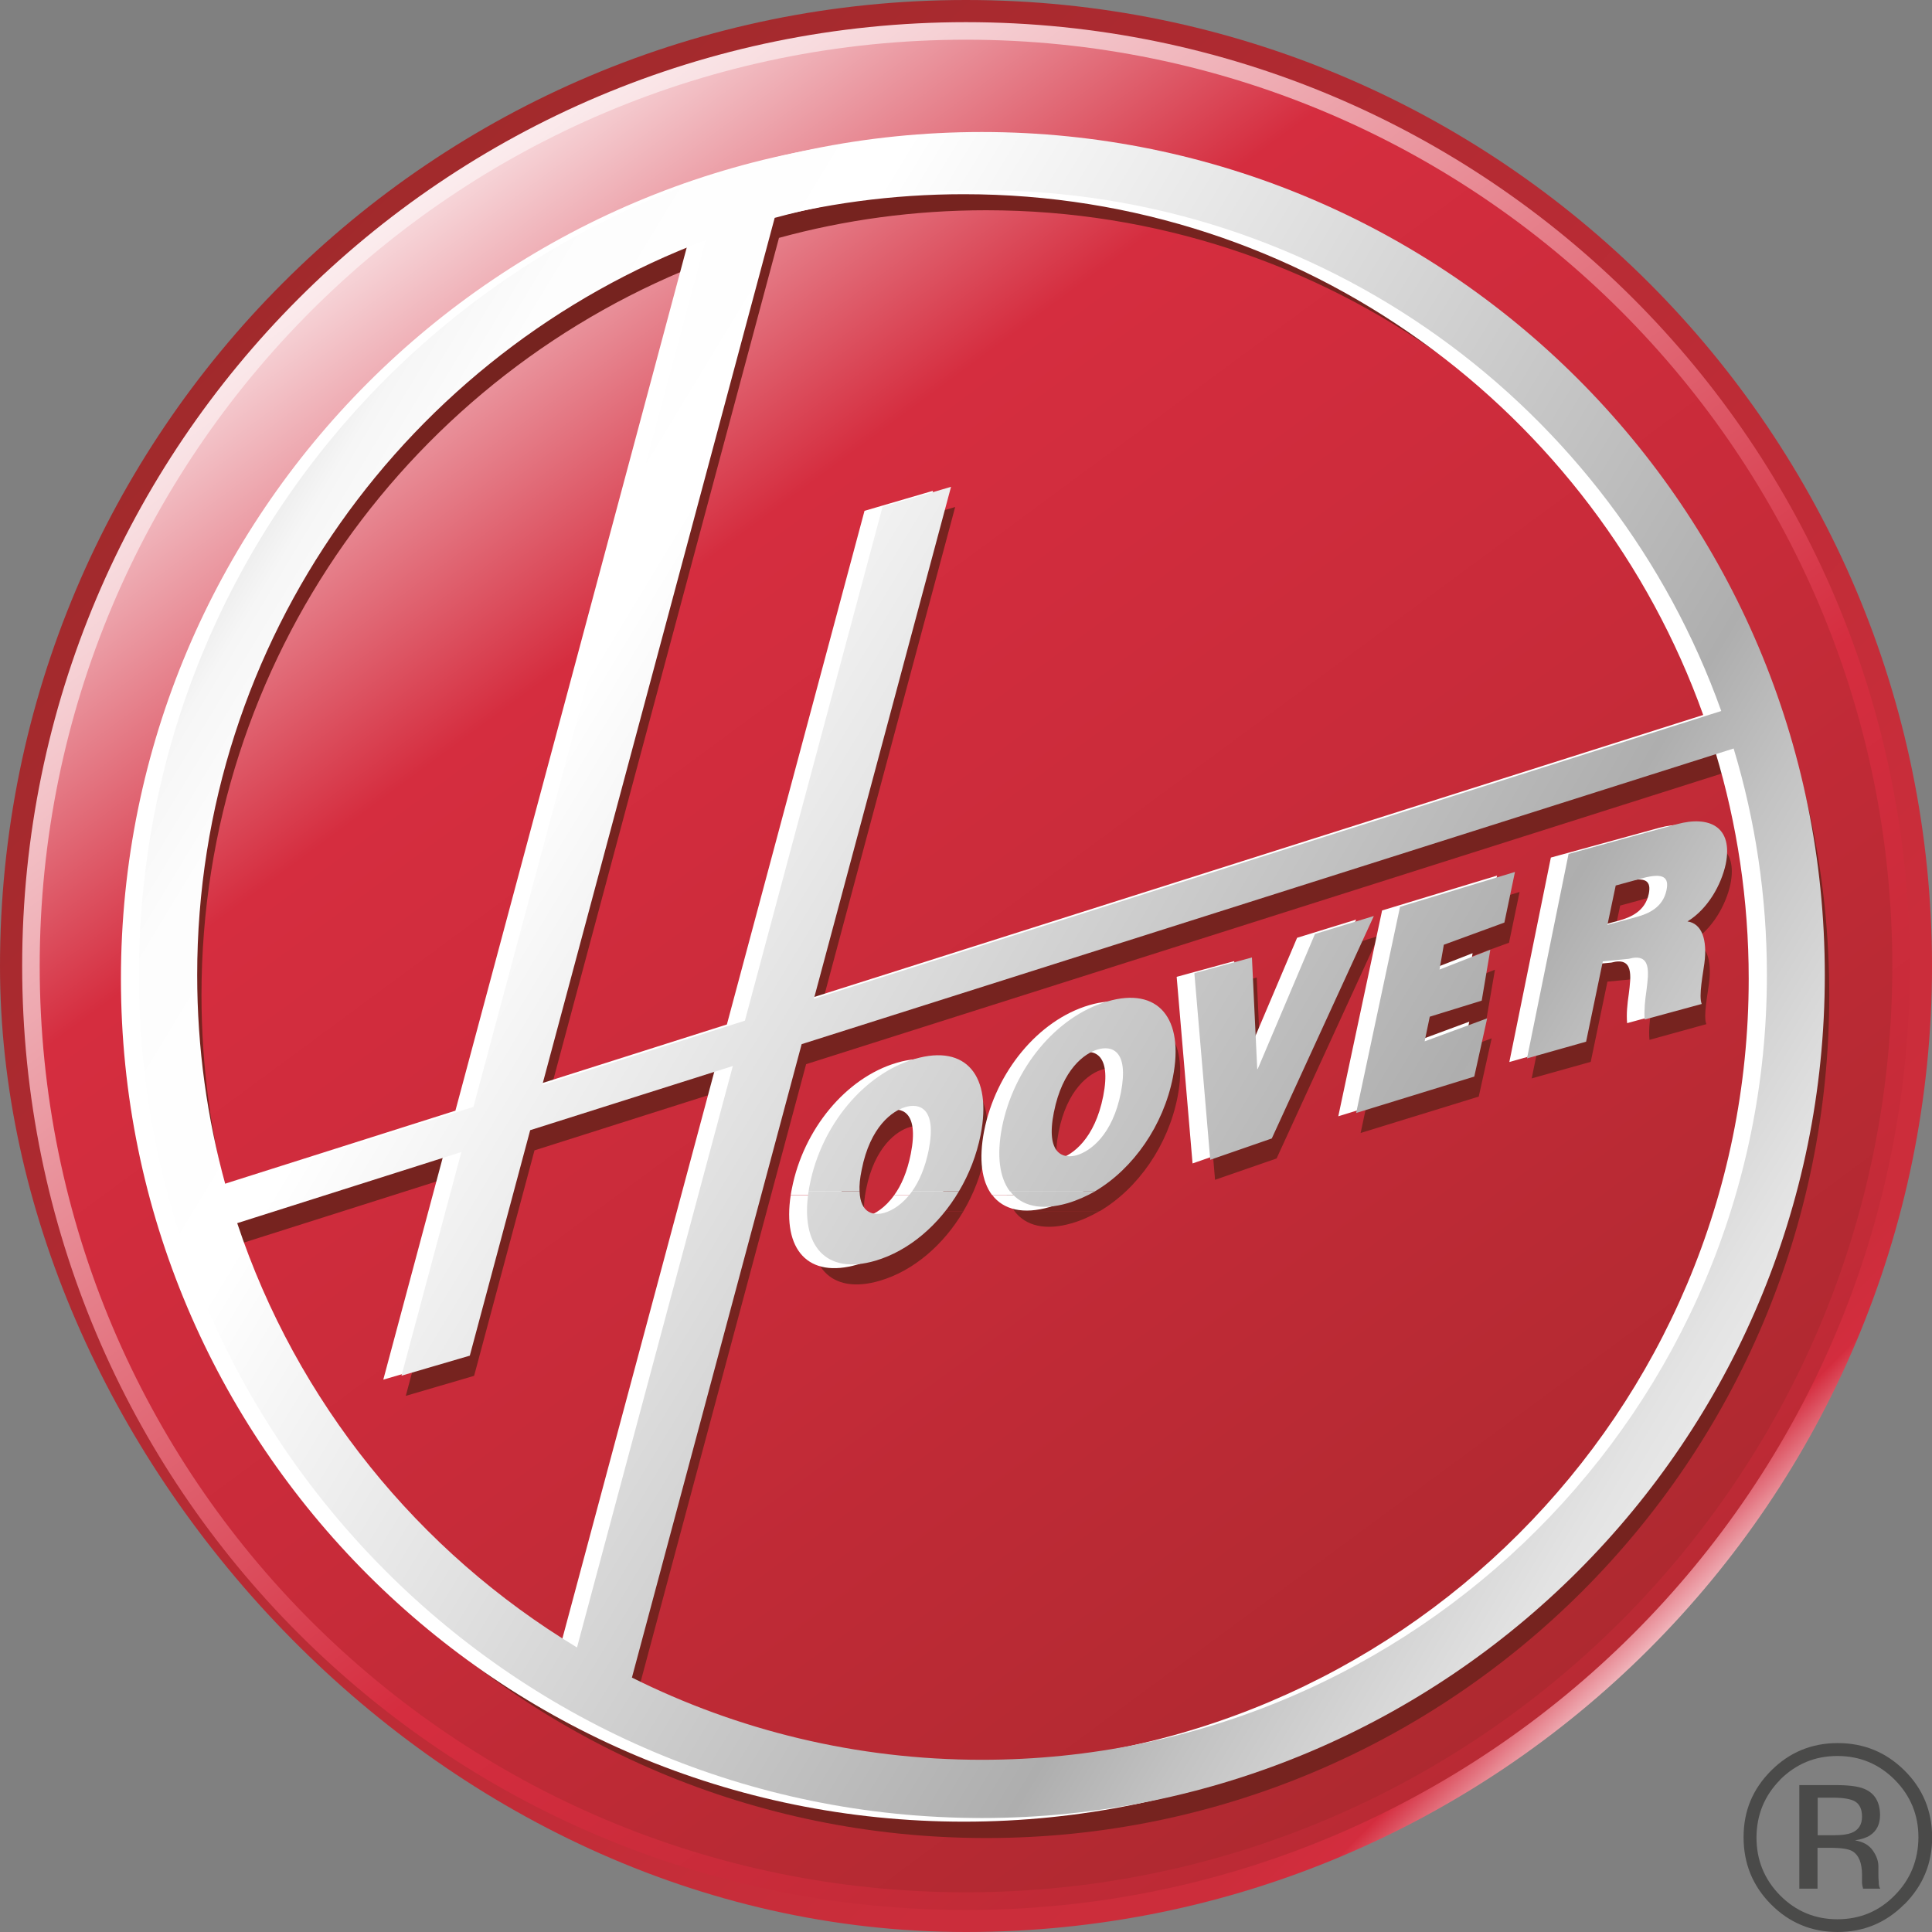
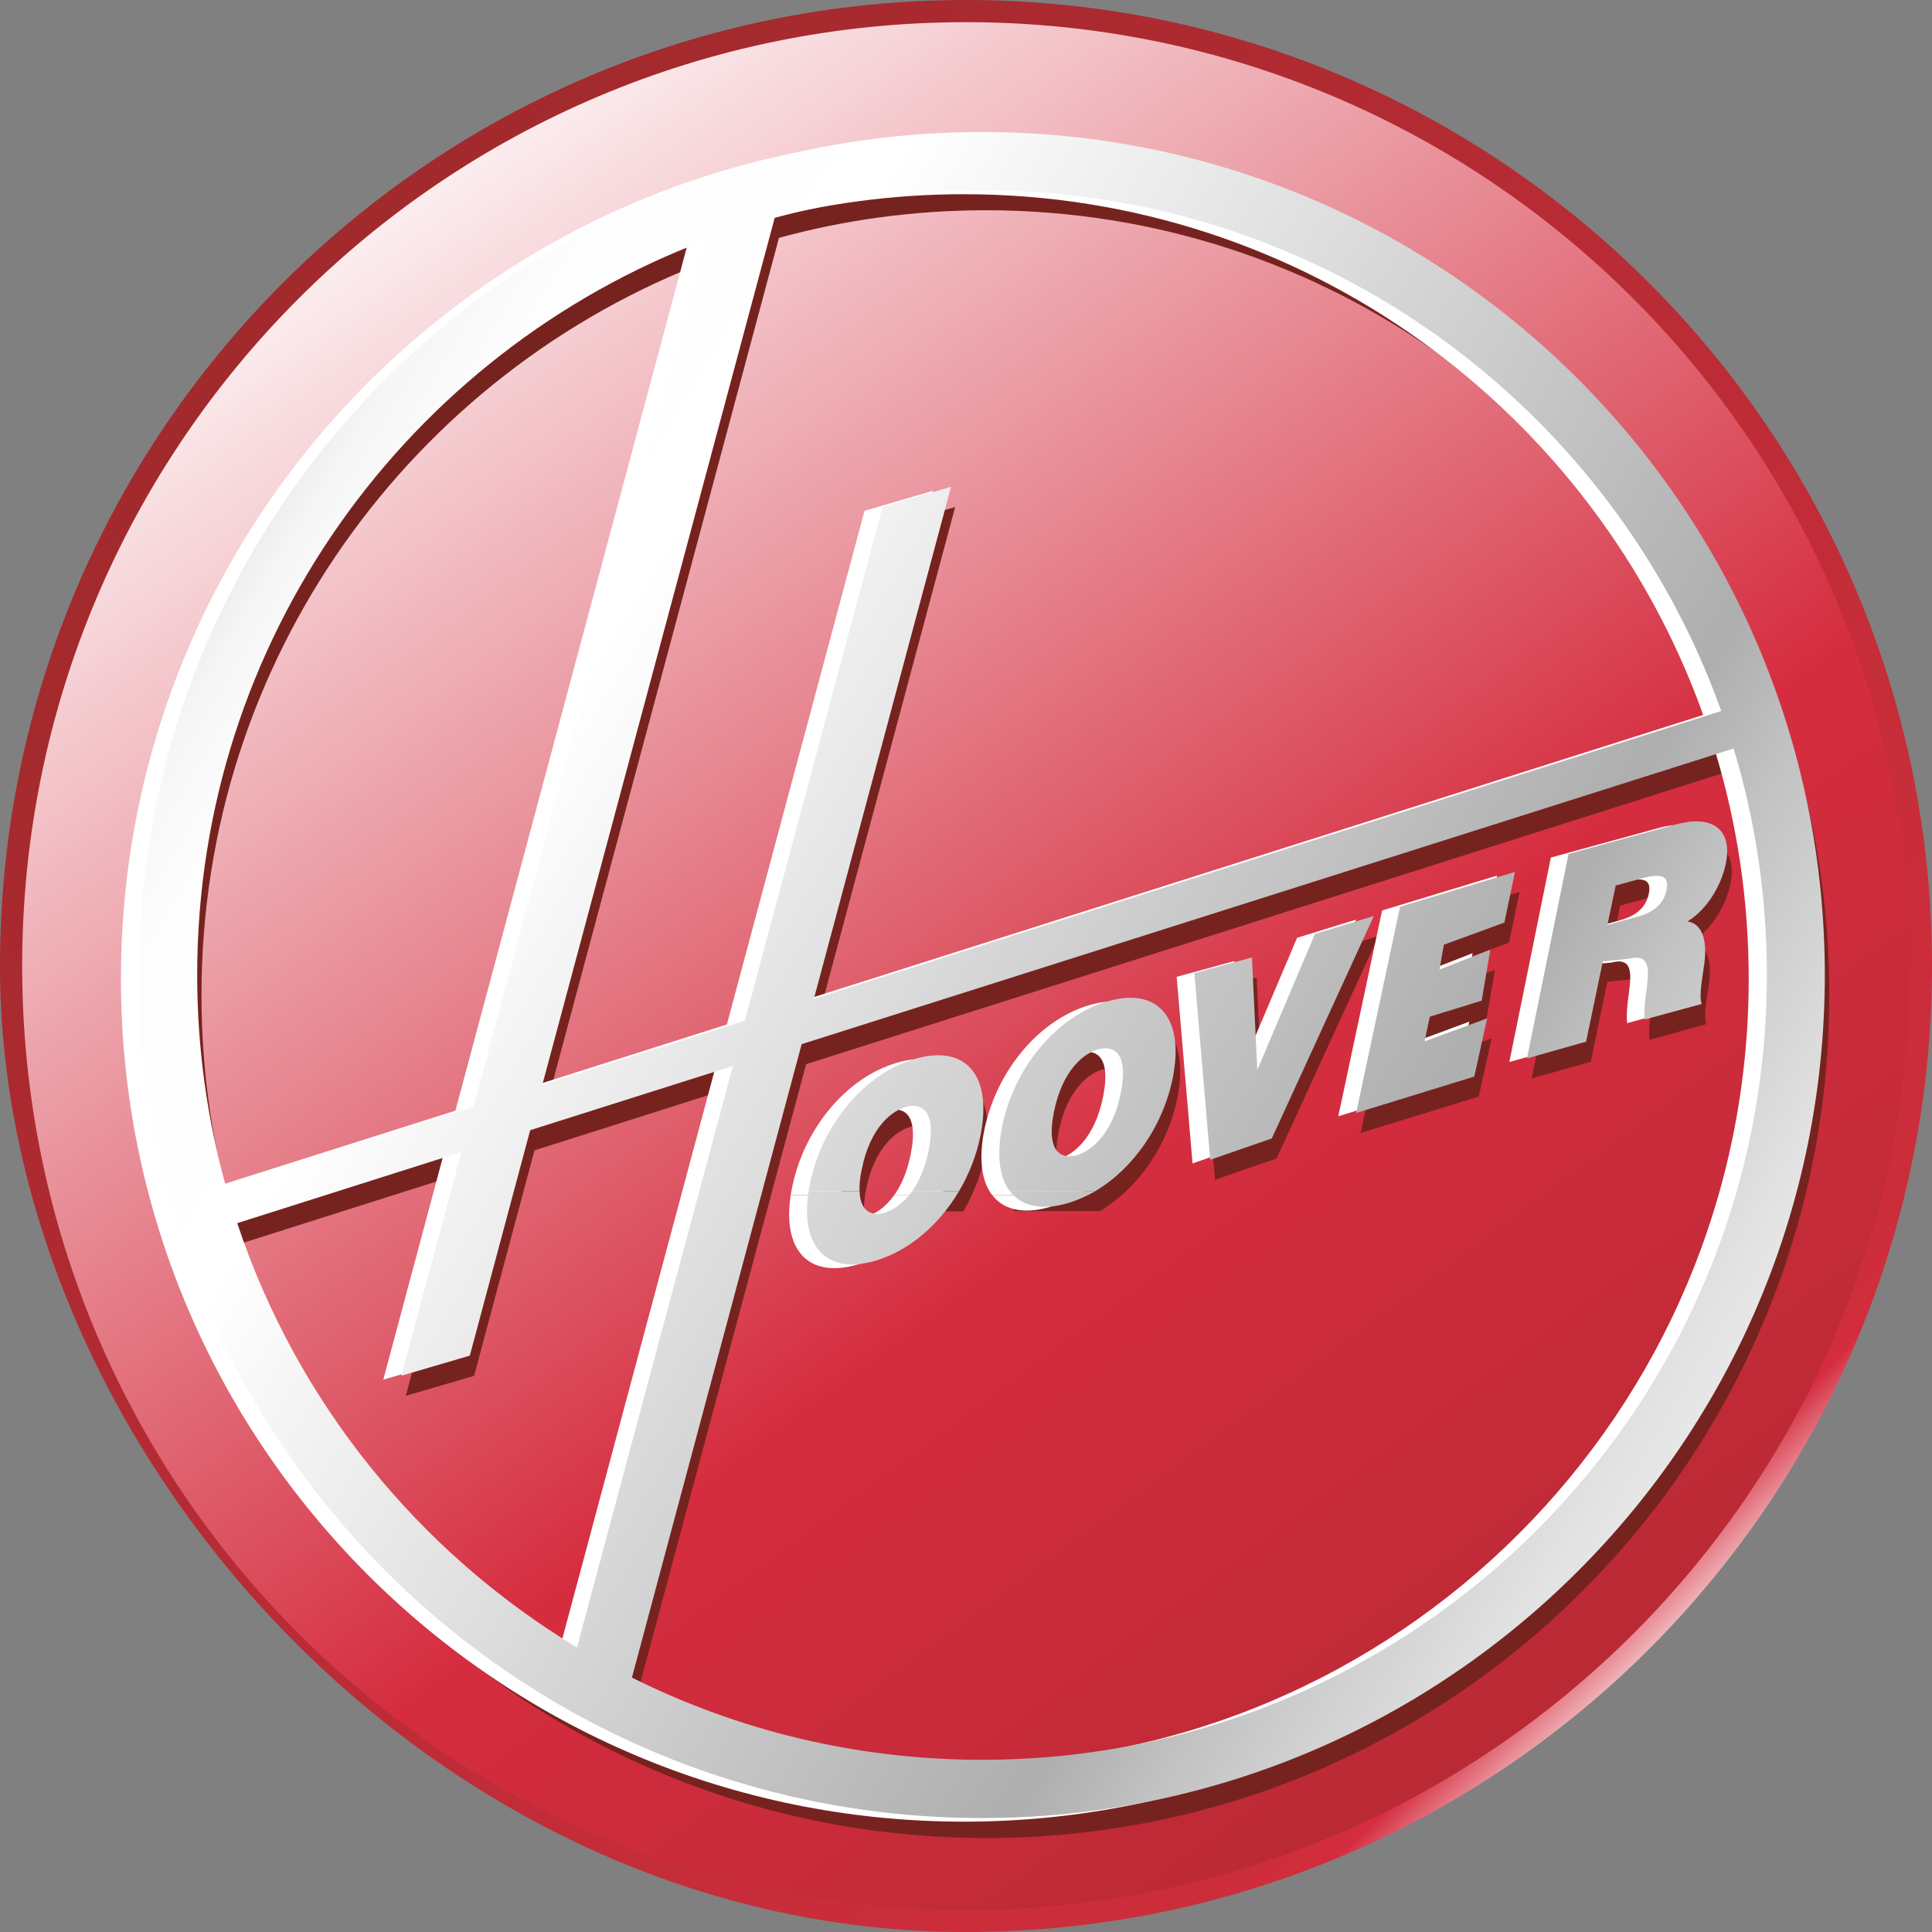
<svg xmlns="http://www.w3.org/2000/svg" xmlns:xlink="http://www.w3.org/1999/xlink" id="Livello_1" viewBox="0 0 116.79 116.79">
  <rect x="0" y="0" width="116.79" height="116.79" fill="#808080" stroke="none" />
  <defs>
    <style>
			.cls-1{fill:url(#linear-gradient-4);}
      .cls-1,.cls-2,.cls-3,.cls-4,.cls-5{fill-rule:evenodd;}
      .cls-6{fill:url(#linear-gradient-2);}.cls-7,
      .cls-2{fill:#fff;}.cls-8{fill:url(#linear-gradient-6);}
      .cls-3{fill:#4a4a49;}.cls-9,.cls-4{fill:#76231f;}
      .cls-5{fill:url(#linear-gradient-5);}
      .cls-10{fill:url(#linear-gradient-3);}
      .cls-11{fill:url(#linear-gradient);}
		</style>
    <linearGradient id="linear-gradient" x1="101.68" y1="101.11" x2="5.75" y2="5.18" gradientUnits="userSpaceOnUse">
      <stop offset="0" stop-color="#fff" />
      <stop offset=".05" stop-color="#d52d3f" />
      <stop offset=".05" stop-color="#d32d3e" />
      <stop offset=".08" stop-color="#cc2d3b" />
      <stop offset=".16" stop-color="#cb2d3b" />
      <stop offset=".44" stop-color="#ba2c35" />
      <stop offset=".5" stop-color="#b72b34" />
      <stop offset=".69" stop-color="#ac2a30" />
      <stop offset=".83" stop-color="#a42a2d" />
      <stop offset="1" stop-color="#9b2829" />
      <stop offset="1" stop-color="#76231d" />
    </linearGradient>
    <linearGradient id="linear-gradient-2" x1="20.38" y1="6.85" x2="113.36" y2="132.93" gradientUnits="userSpaceOnUse">
      <stop offset="0" stop-color="#fff" />
      <stop offset=".51" stop-color="#d52d3f" />
      <stop offset=".66" stop-color="#c72b39" />
      <stop offset=".94" stop-color="#a4282c" />
      <stop offset="1" stop-color="#9b2829" />
      <stop offset="1" stop-color="#76231d" />
    </linearGradient>
    <linearGradient id="linear-gradient-3" x1="21.09" y1="7.81" x2="112.33" y2="131.54" gradientUnits="userSpaceOnUse">
      <stop offset="0" stop-color="#fff" />
      <stop offset=".22" stop-color="#d52d3f" />
      <stop offset=".46" stop-color="#c72b39" />
      <stop offset=".9" stop-color="#a4282c" />
      <stop offset="1" stop-color="#9b2829" />
      <stop offset="1" stop-color="#76231d" />
    </linearGradient>
    <linearGradient id="linear-gradient-4" x1="112.52" y1="106.99" x2="-4.97" y2="35.79" gradientUnits="userSpaceOnUse">
      <stop offset=".02" stop-color="#fff" />
      <stop offset=".07" stop-color="#f7f7f7" />
      <stop offset=".16" stop-color="#e3e3e3" />
      <stop offset=".26" stop-color="#c2c2c2" />
      <stop offset=".31" stop-color="#aeaeae" />
      <stop offset=".6" stop-color="#e7e7e7" />
      <stop offset=".73" stop-color="#fff" />
      <stop offset=".83" stop-color="#fdfdfd" />
      <stop offset=".87" stop-color="#f6f6f6" />
      <stop offset=".89" stop-color="#eaeaea" />
      <stop offset=".91" stop-color="#d9d9d9" />
      <stop offset=".93" stop-color="#c4c4c3" />
      <stop offset=".95" stop-color="#a9a9a8" />
      <stop offset=".96" stop-color="#888887" />
      <stop offset=".98" stop-color="#636362" />
      <stop offset=".99" stop-color="#3a3a39" />
      <stop offset=".99" stop-color="#1d1d1b" />
    </linearGradient>
    <linearGradient id="linear-gradient-5" x1="123.26" y1="89.44" x2="5.45" y2="18.04" xlink:href="#linear-gradient-4" />
    <linearGradient id="linear-gradient-6" x1="119.61" y1="95.45" x2="1.99" y2="24.18" xlink:href="#linear-gradient-4" />
  </defs>
  <g>
    <path class="cls-11" d="m116.79,58.4c0,32.25-26.15,58.39-58.4,58.39S0,87.57,0,58.4C0,26.14,26.14,0,58.39,0s58.4,26.14,58.4,58.4Z" />
    <path class="cls-6" d="m1.34,58.4C1.34,26.88,26.88,1.34,58.39,1.34s57.06,25.55,57.06,57.07-25.54,57.05-57.06,57.05S1.34,89.91,1.34,58.4h0Z" />
-     <path class="cls-10" d="m2.4,58.4C2.4,27.47,27.47,2.4,58.39,2.4s56,25.07,56,56-25.07,55.99-56,55.99S2.4,89.32,2.4,58.4h0Z" />
-     <path class="cls-4" d="m49.15,73.22c-.52,3.31,1.05,5.08,4.04,4.2,2.04-.6,3.85-2.17,5.05-4.2h-2.83c-.56.79-1.19,1.16-1.65,1.3-.64.19-1.47.07-1.53-1.3h-3.08Zm12.18,0c.68.89,1.88,1.19,3.48.72.58-.17,1.13-.42,1.66-.73h-5.14Z" />
    <path class="cls-4" d="m52.23,73.22c-.02-.35.02-.78.12-1.3.51-2.59,1.85-3.56,2.65-3.79.8-.23,1.91.01,1.4,2.6-.21,1.1-.59,1.92-1,2.5h2.83c.62-1.04,1.07-2.21,1.31-3.41.7-3.55-.87-5.49-3.97-4.59-3.1.9-5.67,4.05-6.37,7.61-.03.13-.05.26-.06.38h3.08Zm14.24,0c2.33-1.37,4.14-3.99,4.71-6.89.7-3.55-.87-5.49-3.97-4.59-3.09.91-5.67,4.06-6.36,7.61-.33,1.71-.15,3.04.48,3.86h5.14Zm16.87-16.64l-3.57,1.1-3.46,8.15h-.03s-.31-6.74-.31-6.74l-3.48.95.96,11.28,3.72-1.29,6.17-13.45h0Zm1.56-.55l6.96-2.11-.64,3.07-3.66,1.33-.26,1.5,3.07-1.2-.53,3.08-3.14.97-.31,1.49,3.78-1.39-.78,3.52-7.14,2.2,2.66-12.46h0Zm-20.91,12.41c.51-2.59,1.85-3.56,2.65-3.79.8-.23,1.91.01,1.4,2.61-.51,2.59-1.86,3.55-2.65,3.79-.8.24-1.91-.01-1.4-2.6h0Zm28.6-3.25l3.57-1,1.01-4.85,1.58-.15c1.36-.38,1.2.79,1.06,1.9-.09.61-.15,1.21-.1,1.77l3.44-.95c-.2-.46.09-1.88.16-2.46.19-1.45-.16-2.4-1.02-2.53,1.24-.77,2.04-2.22,2.31-3.45.47-2.26-.98-2.95-2.94-2.42l-6.56,1.8-2.51,12.35h0Zm5.36-10.45l1.61-.44c1.32-.36,1.62-.03,1.46.72-.22,1.07-1.12,1.43-1.77,1.6l-1.81.5.5-2.38h0Z" />
    <path class="cls-9" d="m8.67,60.15c0-28.15,22.81-50.96,50.95-50.96s50.96,22.81,50.96,50.96-22.81,50.96-50.96,50.96S8.67,88.29,8.67,60.15h0Zm96.39-13.7l-56.33,17.88-10.26,38.29c6.37,3.18,13.55,4.97,21.15,4.97,26.21,0,47.44-21.23,47.44-47.44,0-4.76-.7-9.36-2-13.7h0ZM47.09,14.38l-14.05,52.42,12.25-3.88,8.32-31.06,4.13-1.21-8.29,30.94,54.85-17.4c-6.56-18.35-24.09-31.48-44.69-31.48-4.34,0-8.54.58-12.52,1.67h0ZM13.9,72.87l14.98-4.75,14.04-52.39c-17.96,6.76-30.74,24.1-30.74,44.42,0,4.41.6,8.67,1.72,12.72h0Zm21.24,27.93l9.42-35.15-12.25,3.89-3.65,13.63-4.13,1.21,3.62-13.52-13.55,4.3c3.59,10.8,10.96,19.86,20.54,25.65h0Z" />
    <path class="cls-2" d="m47.8,72.24c-.51,3.31,1.05,5.07,4.04,4.2,2.04-.6,3.86-2.17,5.05-4.2h-2.83c-.56.79-1.2,1.16-1.66,1.3-.63.19-1.47.07-1.52-1.3h-3.08Zm12.18,0c.68.89,1.88,1.19,3.49.72.57-.17,1.13-.41,1.66-.72h-5.15Z" />
    <path class="cls-2" d="m50.88,72.24c-.02-.35.02-.78.13-1.31.51-2.59,1.85-3.56,2.65-3.79.8-.23,1.91,0,1.4,2.6-.22,1.11-.58,1.92-1,2.5h2.83c.61-1.04,1.07-2.2,1.31-3.41.7-3.56-.87-5.49-3.97-4.59-3.1.9-5.67,4.05-6.36,7.61-.03.13-.05.26-.07.38h3.08Zm14.24,0c2.32-1.37,4.13-4,4.7-6.89.7-3.55-.87-5.49-3.97-4.59-3.1.91-5.66,4.06-6.36,7.61-.33,1.71-.15,3.04.48,3.87h5.15Zm16.86-16.65l-3.57,1.1-3.46,8.15h-.03s-.31-6.74-.31-6.74l-3.48.95.96,11.28,3.72-1.29,6.17-13.45h0Zm1.56-.55l6.96-2.11-.64,3.06-3.66,1.33-.25,1.5,3.07-1.2-.53,3.08-3.14.97-.31,1.49,3.78-1.4-.78,3.52-7.14,2.2,2.65-12.45h0Zm-20.9,12.41c.5-2.59,1.85-3.55,2.65-3.79.8-.24,1.91,0,1.4,2.6-.51,2.59-1.86,3.56-2.66,3.79-.8.23-1.91-.01-1.39-2.61h0Zm28.6-3.25l3.57-1.01,1.01-4.85,1.58-.15c1.36-.37,1.2.79,1.06,1.9-.09.61-.15,1.21-.1,1.76l3.44-.94c-.2-.46.09-1.89.16-2.46.19-1.45-.16-2.4-1.02-2.53,1.24-.76,2.04-2.22,2.31-3.46.47-2.26-.98-2.95-2.94-2.42l-6.56,1.8-2.51,12.36h0Zm5.36-10.45l1.61-.44c1.31-.36,1.61-.03,1.46.72-.22,1.07-1.13,1.43-1.77,1.61l-1.8.49.5-2.38h0Z" />
    <path class="cls-7" d="m7.31,59.17C7.31,31.03,30.13,8.21,58.27,8.21s50.96,22.82,50.96,50.96-22.81,50.95-50.96,50.95S7.31,87.31,7.31,59.17h0Zm96.39-13.7l-56.33,17.87-10.26,38.3c6.37,3.18,13.55,4.97,21.16,4.97,26.2,0,47.44-21.24,47.44-47.44,0-4.76-.7-9.36-2.01-13.7h0ZM45.74,13.4l-14.05,52.42,12.25-3.89,8.32-31.05,4.14-1.21-8.29,30.95,54.85-17.4c-6.56-18.35-24.09-31.48-44.69-31.48-4.34,0-8.54.58-12.53,1.67h0ZM12.55,71.89l14.98-4.75,14.04-52.39c-17.96,6.76-30.74,24.09-30.74,44.42,0,4.41.6,8.67,1.73,12.72h0Zm21.24,27.93l9.42-35.15-12.25,3.89-3.66,13.63-4.13,1.21,3.62-13.52-13.55,4.3c3.59,10.79,10.96,19.87,20.54,25.64h0Z" />
    <path class="cls-1" d="m48.88,72.01c-.51,3.31,1.05,5.08,4.04,4.2,2.04-.6,3.86-2.18,5.05-4.2h-2.83c-.56.79-1.2,1.16-1.66,1.3-.64.19-1.47.07-1.52-1.3h-3.08Zm12.18,0c.68.9,1.87,1.19,3.49.72.57-.17,1.13-.42,1.66-.72h-5.15Z" />
    <path class="cls-5" d="m51.96,72.01c-.02-.34.02-.78.13-1.3.51-2.6,1.85-3.56,2.65-3.79.8-.24,1.91.01,1.4,2.6-.22,1.1-.59,1.91-1,2.49h2.83c.62-1.04,1.07-2.2,1.31-3.41.7-3.56-.87-5.49-3.97-4.59-3.1.9-5.67,4.05-6.36,7.61-.03.13-.05.26-.07.39h3.08Zm14.24,0c2.32-1.37,4.13-3.99,4.7-6.88.7-3.56-.87-5.5-3.97-4.59-3.1.91-5.66,4.05-6.36,7.61-.33,1.71-.15,3.04.48,3.87h5.15Zm16.86-16.64l-3.57,1.09-3.46,8.16h-.03s-.32-6.74-.32-6.74l-3.48.95.96,11.28,3.72-1.29,6.17-13.45h0Zm1.56-.55l6.96-2.11-.64,3.06-3.66,1.34-.26,1.5,3.07-1.2-.52,3.08-3.14.97-.31,1.49,3.78-1.39-.78,3.52-7.14,2.2,2.65-12.45h0Zm-20.91,12.41c.51-2.59,1.85-3.56,2.65-3.79.8-.24,1.9,0,1.4,2.6-.51,2.59-1.86,3.55-2.66,3.79-.8.23-1.91-.01-1.39-2.61h0Zm28.6-3.25l3.57-1.01,1.01-4.85,1.57-.16c1.37-.37,1.21.79,1.07,1.91-.09.61-.15,1.21-.11,1.76l3.45-.94c-.2-.47.09-1.89.16-2.46.19-1.45-.16-2.4-1.02-2.53,1.24-.76,2.04-2.22,2.31-3.46.46-2.26-.98-2.95-2.94-2.42l-6.56,1.8-2.51,12.35h0Zm5.36-10.45l1.61-.44c1.31-.36,1.62-.03,1.46.72-.22,1.07-1.13,1.43-1.77,1.61l-1.8.49.5-2.38h0Z" />
    <path class="cls-8" d="m8.4,58.94C8.4,30.79,31.21,7.98,59.35,7.98s50.96,22.81,50.96,50.96-22.81,50.96-50.96,50.96S8.4,87.08,8.4,58.94h0Zm96.39-13.69l-56.33,17.87-10.26,38.29c6.37,3.18,13.55,4.97,21.16,4.97,26.21,0,47.45-21.24,47.45-47.44,0-4.76-.7-9.36-2.01-13.69h0ZM46.83,13.17l-14.05,52.42,12.25-3.89,8.32-31.06,4.14-1.21-8.29,30.95,54.85-17.4c-6.55-18.35-24.09-31.48-44.69-31.48-4.34,0-8.53.58-12.53,1.67h0ZM13.64,71.66l14.98-4.75,14.04-52.39c-17.96,6.76-30.74,24.1-30.74,44.42,0,4.4.6,8.67,1.72,12.72h0Zm21.24,27.93l9.42-35.15-12.25,3.88-3.65,13.63-4.13,1.21,3.62-13.52-13.55,4.3c3.59,10.8,10.96,19.87,20.54,25.65h0Z" />
-     <path class="cls-3" d="m107.61,107.59c-.95.96-1.42,2.12-1.43,3.48,0,1.37.47,2.53,1.42,3.5.95.96,2.11,1.45,3.47,1.45s2.52-.48,3.47-1.45c.95-.96,1.42-2.13,1.43-3.5,0-1.35-.47-2.51-1.43-3.48-.96-.96-2.11-1.44-3.47-1.44s-2.5.48-3.47,1.44h0Zm7.51,7.52c-1.11,1.12-2.46,1.68-4.04,1.68s-2.92-.56-4.03-1.68c-1.1-1.11-1.65-2.46-1.65-4.05s.55-2.91,1.67-4.03c1.1-1.1,2.44-1.66,4.02-1.66,1.58,0,2.92.55,4.04,1.66,1.11,1.1,1.66,2.44,1.67,4.03,0,1.58-.55,2.92-1.67,4.05h0Zm-2.97-6.21c-.27-.15-.72-.23-1.33-.23h-.94v2.27h.99c.47,0,.82-.05,1.05-.14.43-.17.64-.5.64-.98,0-.45-.14-.75-.42-.92h0Zm-1.18-.99c.78,0,1.34.07,1.71.22.64.26.96.79.97,1.58,0,.56-.2.97-.61,1.24-.21.14-.52.24-.91.3.49.08.85.28,1.08.61.23.33.34.64.34.97v.46c0,.14,0,.3.02.47,0,.16.02.27.05.33l.04.08h-1.04s0-.03-.01-.06c0-.02,0-.04-.02-.07l-.03-.2v-.5c0-.72-.19-1.2-.59-1.44-.23-.13-.64-.19-1.23-.2h-.87v2.47h-1.1v-6.26h2.19Z" />
  </g>
</svg>